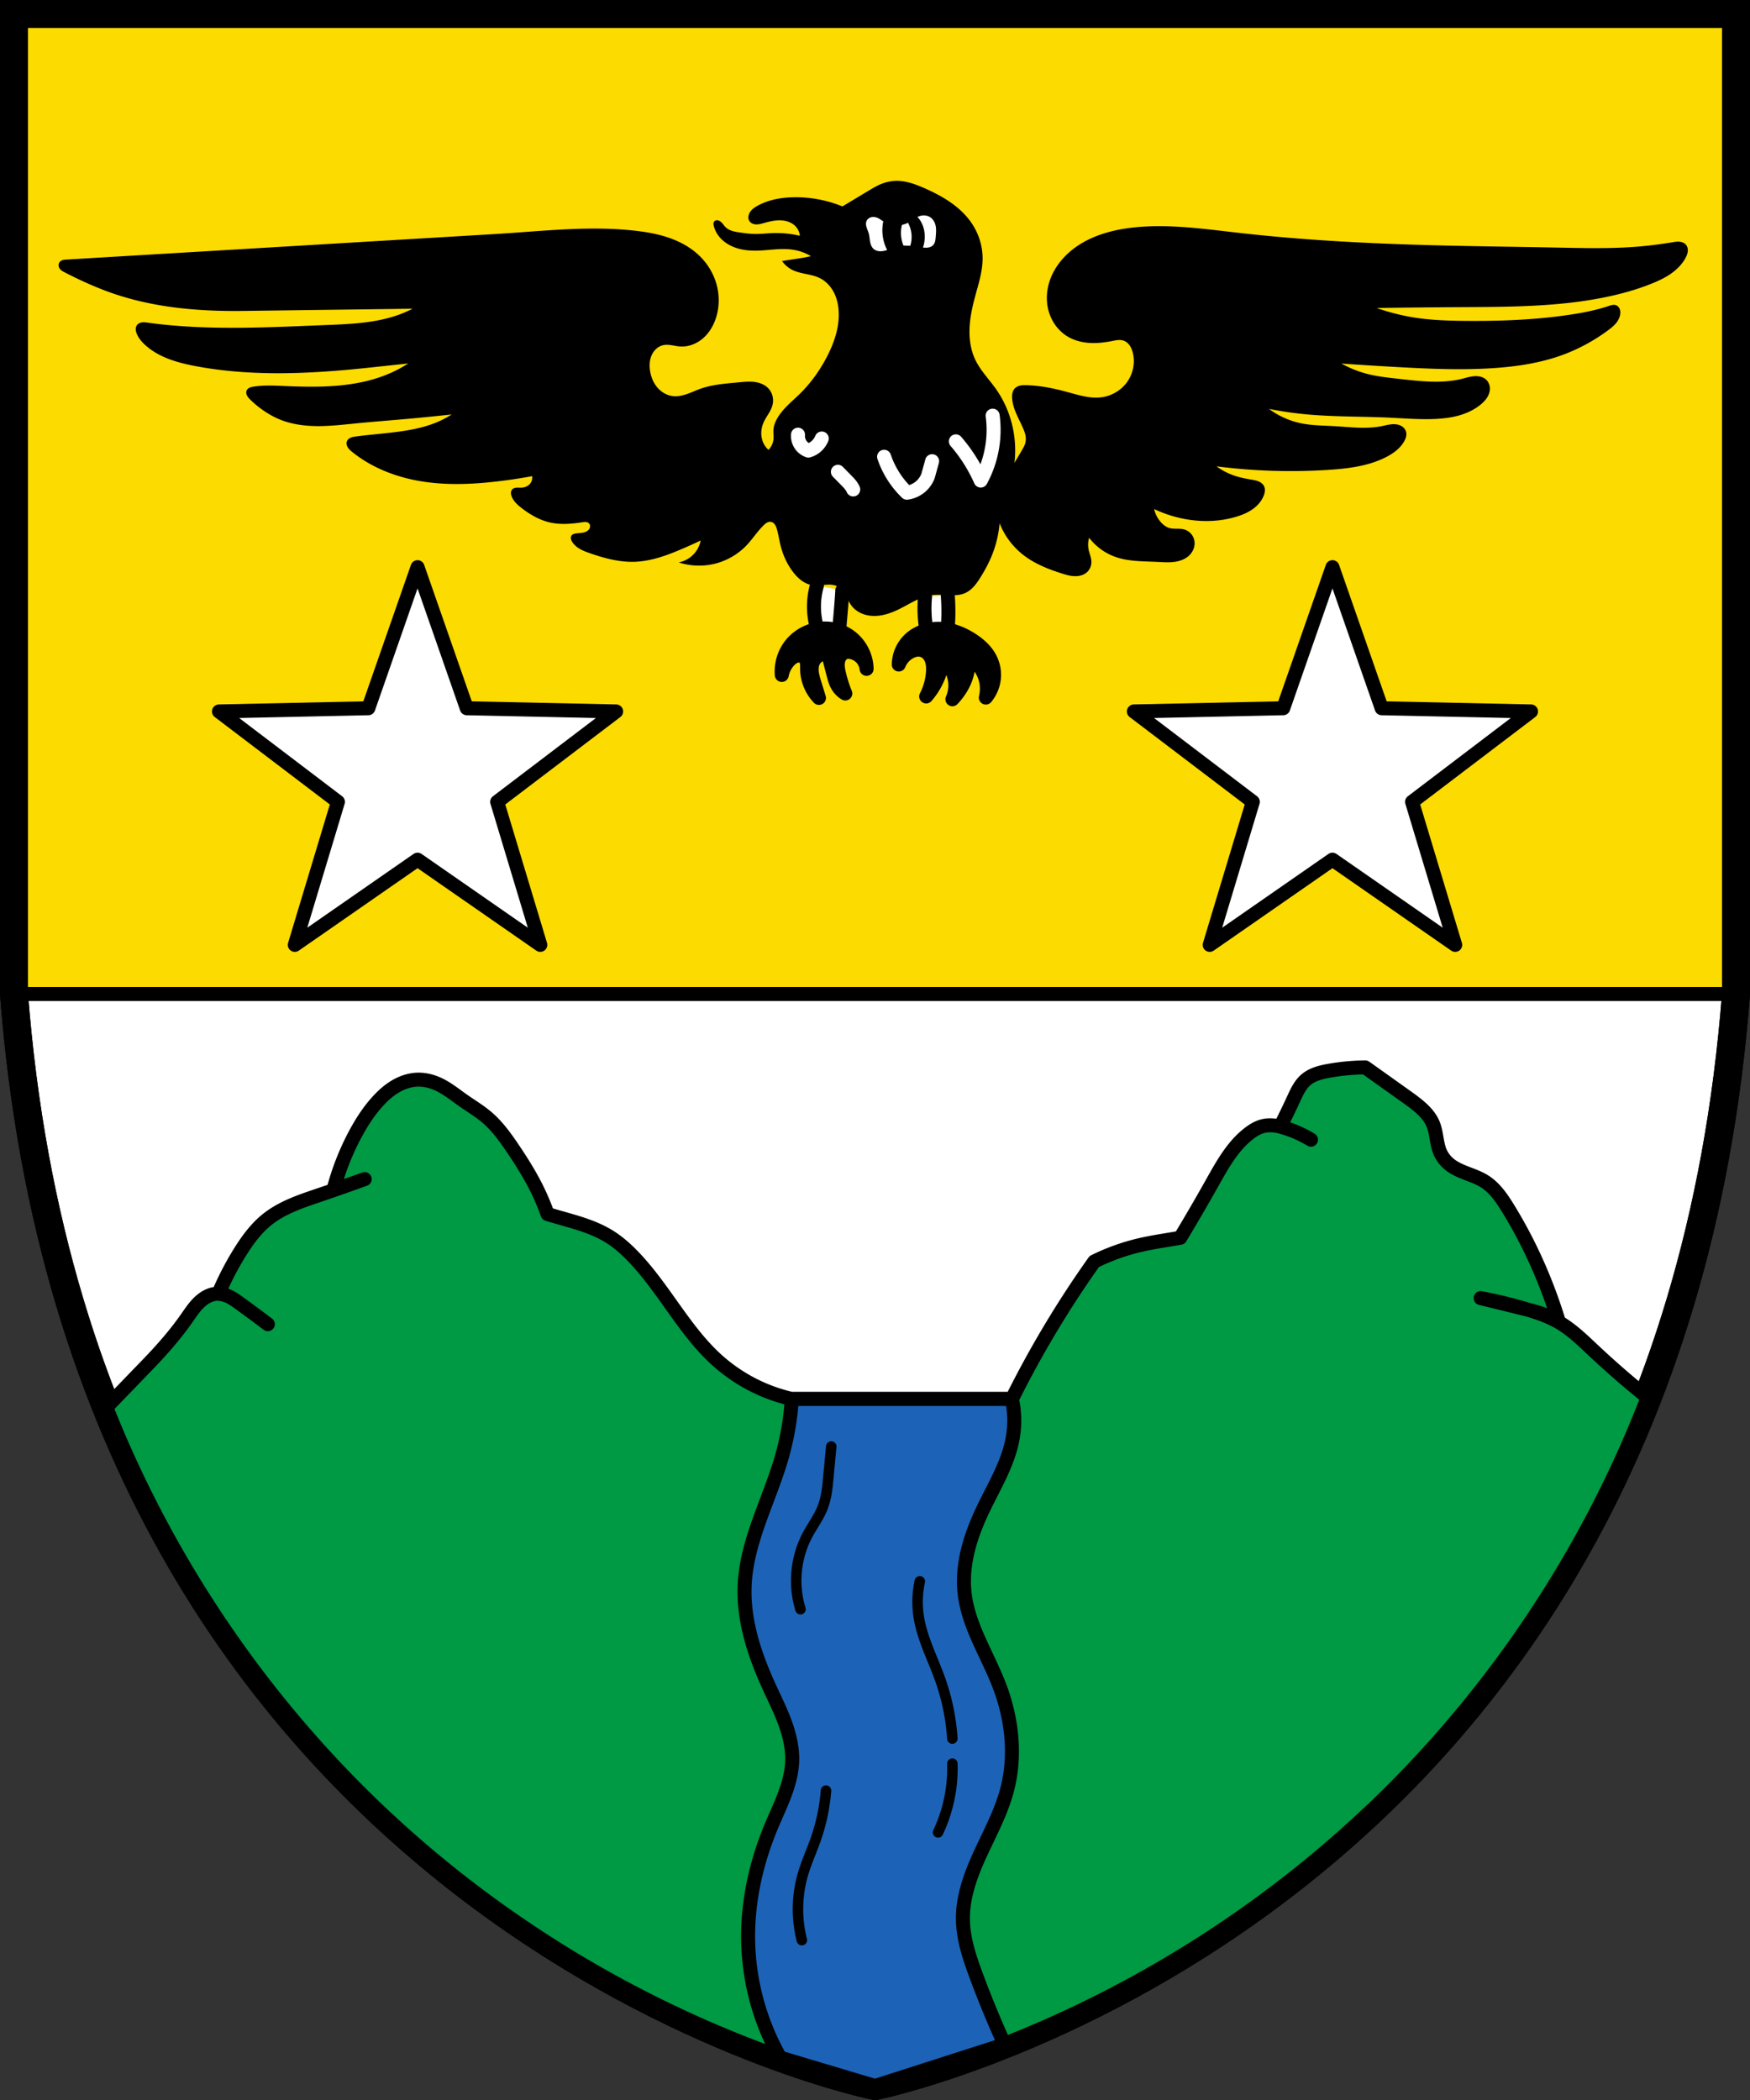
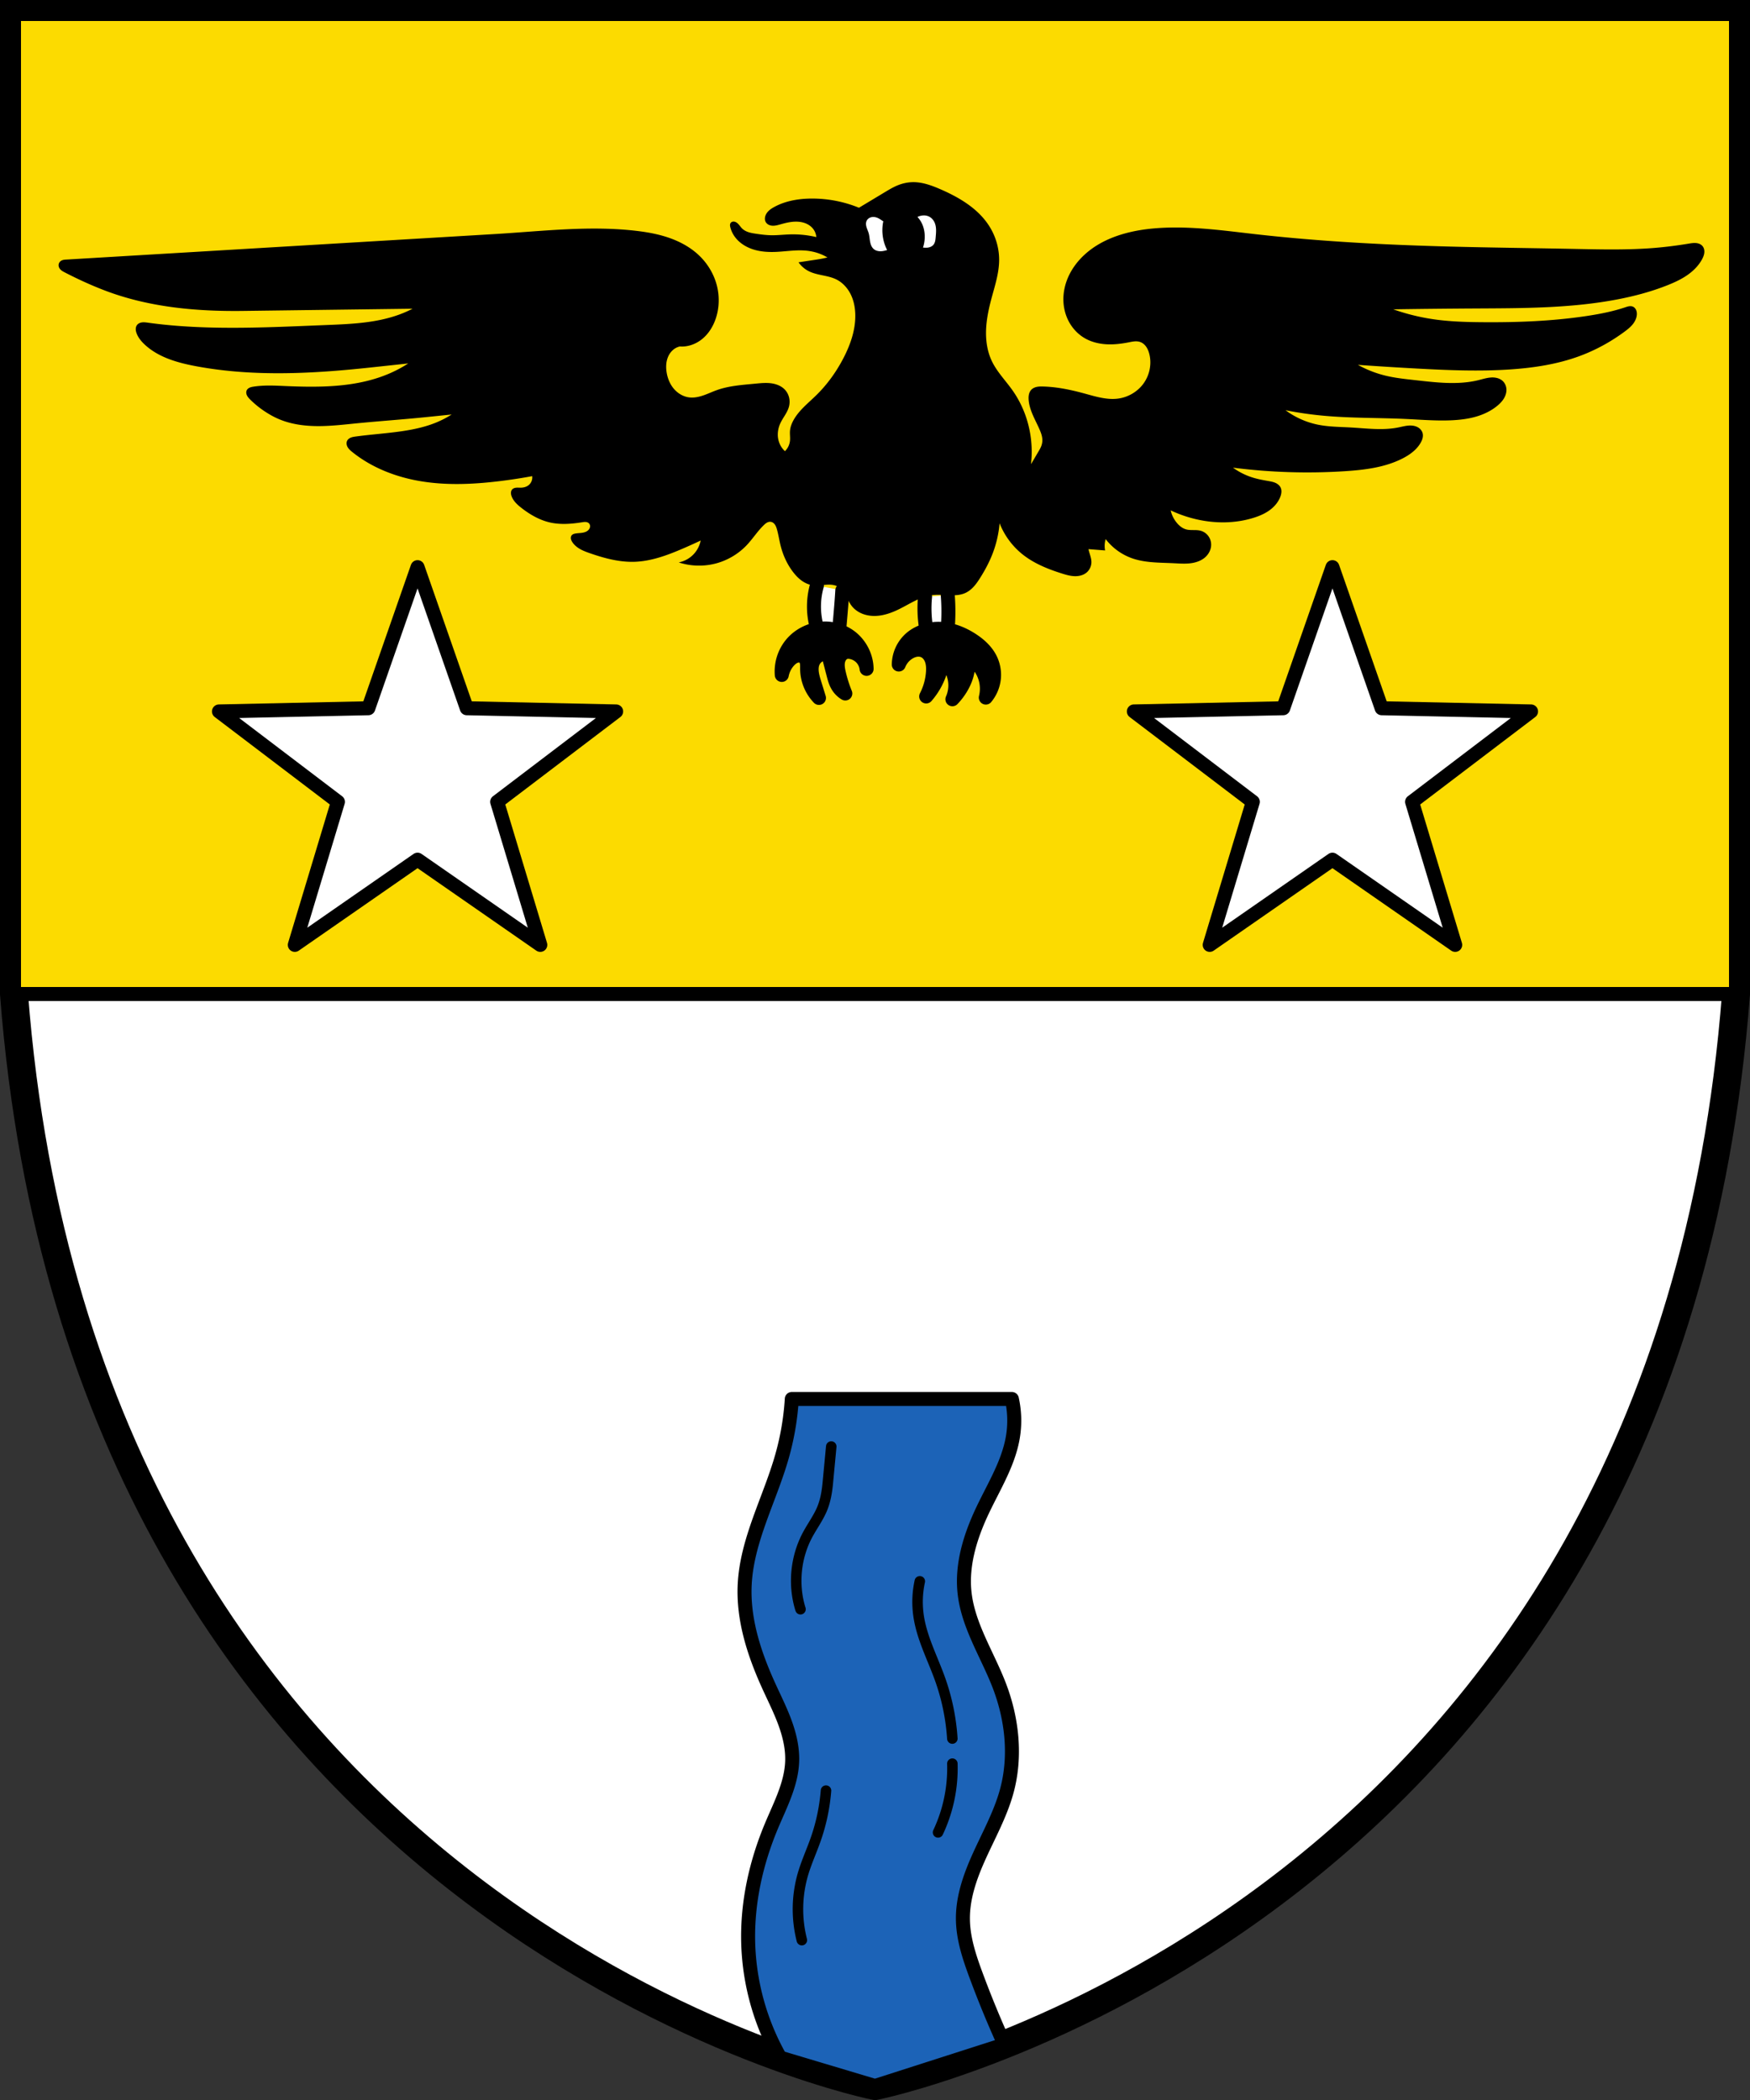
<svg xmlns="http://www.w3.org/2000/svg" width="500" height="600.1" version="1.0" xml:space="preserve">
  <rect width="100%" height="100%" fill="#333333" stroke="none" />
  <g stroke="#000">
    <path d="M4 4v280c20 260 236 310 246 312 10-2 226-52 246-312V4z" fill="#fff" stroke-width="8" />
    <path d="M4 284h492V4H4v280" fill="#fcdb00" stroke-linecap="round" stroke-linejoin="round" stroke-width="4" />
-     <path d="M4 4v280c20 260 236 310 246 312 10-2 226-52 246-312V4z" fill="none" stroke-width="8" />
-     <path d="M391.9 517.2c-39.63 37.7-88.98 65.09-141.9 78.78-55.79-14.39-107.6-44.04-148.2-84.87-30.86-31-55.33-68.35-71.42-109l11.94-12.37c3.998-4.142 7.809-8.479 11.1-13.2 1.13-1.621 2.229-3.29 3.685-4.627.728-.668 1.543-1.248 2.442-1.657s1.886-.643 2.873-.617c1.114.03 2.199.389 3.192.894.993.505 1.904 1.155 2.808 1.807a384.99 384.99 0 0 1 8.101 6 300.872 300.872 0 0 0-4.458-3.342c-1.211-.89-2.428-1.772-3.643-2.657-.9-.657-1.806-1.32-2.808-1.807-1-.486-2.086-.79-3.192-.894a83.269 83.269 0 0 1 6.229-12.01c2.134-3.404 4.554-6.695 7.691-9.206 4.31-3.45 9.687-5.219 14.92-6.992a606.925 606.925 0 0 0 12.93-4.545l-8.943 3.176a72.929 72.929 0 0 1 6.132-15.78c1.828-3.45 3.947-6.772 6.582-9.654 1.45-1.586 3.063-3.042 4.904-4.15s3.921-1.865 6.066-1.993c2.184-.13 4.379.392 6.363 1.316 2.541 1.185 4.727 2.995 7.021 4.607 2.276 1.6 4.686 3.021 6.801 4.827 2.973 2.537 5.276 5.754 7.46 8.996 2.293 3.404 4.492 6.88 6.363 10.53a67.683 67.683 0 0 1 3.51 8.118 85.228 85.228 0 0 1 .001 0c5.969 1.854 12.25 3.096 17.57 6.38 2.571 1.588 4.846 3.616 6.939 5.796 4.444 4.627 8.094 9.943 11.82 15.16 3.647 5.108 7.422 10.19 12.08 14.39a47.896 47.896 0 0 0 21.39 11.1h62.88a292.956 292.956 0 0 1 23.52-39.27 60.279 60.279 0 0 1 13.16-4.72c3.769-.874 7.612-1.384 11.42-2.076a120.168 120.168 0 0 0-.005 0 602.696 602.696 0 0 0 9.192-15.81c2.88-5.126 5.817-10.45 10.49-14.02 1.161-.888 2.438-1.663 3.852-2.033 2.36-.617 4.866-.052 7.17.75a35.754 35.754 0 0 1 6.635 3.102 34.015 34.015 0 0 0-8.787-3.743 215.066 215.066 0 0 0 3.785-7.809c.924-2.008 1.867-4.099 3.54-5.545 1.812-1.568 4.248-2.175 6.607-2.596a62.014 62.014 0 0 1 10.37-.96l10.39 7.403c1.706 1.216 3.435 2.408 5.029 3.768s3.064 2.94 3.893 4.865c.57 1.323.812 2.76 1.057 4.179.245 1.42.503 2.855 1.101 4.166a9.22 9.22 0 0 0 2.59 3.309c1.455 1.18 3.212 1.919 4.96 2.592 1.748.673 3.532 1.305 5.112 2.31 2.862 1.823 4.839 4.727 6.619 7.616 4.949 8.032 9.024 16.6 12.23 25.47a145.764 145.764 0 0 1 2.372 7.136c-2.642-1.814-5.744-2.824-8.857-3.587l-13.53-3.316a125.62 125.62 0 0 1 13.53 3.316c3.054.93 6.094 1.987 8.857 3.587 3.655 2.117 6.705 5.113 9.783 8.004a265.701 265.701 0 0 0 15.54 13.5c-17.14 44.47-44.27 85.06-78.8 117.9z" fill="#094" stroke-linecap="round" stroke-linejoin="round" stroke-width="4" />
  </g>
  <g stroke="#000" stroke-linecap="round" stroke-linejoin="round">
    <path d="m250 596-27.11-8.114a70.513 70.513 0 0 1-9.13-33.15c-.24-11.31 2.282-22.6 6.657-33.04 2.518-6.007 5.702-11.98 5.917-18.49.125-3.778-.774-7.529-2.078-11.08s-3.011-6.932-4.579-10.37c-4.174-9.158-7.416-19.04-6.903-29.09.65-12.75 7.205-24.36 10.68-36.64a77.22 77.22 0 0 0 2.773-16.32h62.88a28.54 28.54 0 0 1 .276 10.95c-1.257 7.386-5.337 13.92-8.56 20.69-3.537 7.423-6.136 15.61-5.231 23.78 1.048 9.463 6.6 17.73 9.987 26.63 3.59 9.436 4.73 19.96 2.14 29.72-1.834 6.911-5.433 13.2-8.322 19.74-2.396 5.423-4.34 11.19-4.28 17.12.055 5.566 1.867 10.95 3.805 16.17a299.782 299.782 0 0 0 8.084 19.62z" fill="#1c63b7" stroke-width="4" />
    <g fill="none" stroke-width="3">
      <path d="m237.5 413.3-.977 10.35c-.249 2.641-.69 5.292-1.754 7.722-1.065 2.43-2.635 4.599-3.91 6.926-3.55 6.485-4.344 14.42-2.147 21.48M262.8 451.8a27.607 27.607 0 0 0-.344 9.9c.933 6.343 4.03 12.13 6.175 18.17a62.37 62.37 0 0 1 3.464 16.86M272.1 503.9a42.819 42.819 0 0 1-4.087 19.642M236 511.6a55.437 55.437 0 0 1-2.958 13.98c-1.159 3.299-2.631 6.49-3.616 9.846a35.884 35.884 0 0 0-.329 18.9" />
    </g>
  </g>
  <path d="m119.3 162.044 14.06 40.31 42.68.915-33.99 25.83 12.32 40.87-35.07-24.35-35.07 24.35 12.32-40.87-33.99-25.83 42.68-.915zM380.7 162.044l-14.06 40.31-42.68.915 33.99 25.83-12.32 40.87 35.07-24.35 35.07 24.35-12.32-40.87 33.99-25.83-42.68-.915z" fill="#fff" stroke="#000" stroke-linecap="round" stroke-linejoin="round" stroke-width="4" />
  <g fill="#fff" stroke="#000" stroke-linecap="round" stroke-linejoin="round" stroke-width="4">
    <path d="M233.4 167.3a22.036 22.036 0 0 0 .14 12.489l6.209.403.458-5.363c.174-2.04.337-4.084.453-6.129M264.3 170.5a34.52 34.52 0 0 0 .408 9.563l6.035-.168a59.175 59.175 0 0 0 .046-9.818" />
  </g>
-   <path d="M311 156.9c.242 1.257.84 2.456.83 3.736a3.937 3.937 0 0 1-1.328 2.905c-.931.808-2.215 1.117-3.447 1.082-1.232-.034-2.433-.38-3.609-.75-4.055-1.274-8.082-2.892-11.39-5.562a21.408 21.408 0 0 1-6.457-8.812 31.63 31.63 0 0 1-2 8.68c-.933 2.42-2.162 4.719-3.546 6.912-.549.87-1.125 1.728-1.817 2.49-.691.761-1.505 1.427-2.443 1.85-.905.409-1.902.58-2.893.636-2.172.122-4.359-.297-6.518-.033-3.359.409-6.274 2.4-9.299 3.915-2.219 1.11-4.614 1.995-7.095 2.035-1.24.02-2.49-.176-3.64-.641s-2.199-1.204-2.969-2.177c-.72-.91-1.18-1.993-1.737-3.011-.557-1.018-1.257-2.015-2.276-2.57-1.054-.571-2.315-.597-3.51-.499-1.195.098-2.397.306-3.586.151-1.167-.152-2.272-.653-3.226-1.341-.954-.688-1.765-1.559-2.479-2.494-1.705-2.232-2.88-4.849-3.554-7.576-.376-1.52-.6-3.077-1.029-4.583-.135-.475-.295-.952-.578-1.356-.142-.202-.314-.384-.517-.525s-.437-.239-.682-.27c-.372-.049-.752.059-1.081.24-.329.182-.612.434-.883.695-1.802 1.733-3.147 3.887-4.864 5.705-2.423 2.568-5.587 4.429-9.008 5.3s-7.09.752-10.45-.343a7.984 7.984 0 0 0 4.387-2.476 7.962 7.962 0 0 0 1.888-3.777c-1.683.795-3.38 1.562-5.09 2.299-4.405 1.897-9 3.619-13.79 3.777-4.37.144-8.679-1.022-12.81-2.463-.954-.333-1.908-.684-2.785-1.185-.877-.502-1.68-1.164-2.223-2.017-.18-.285-.333-.596-.384-.93-.025-.166-.024-.338.01-.503s.105-.323.21-.456c.126-.158.298-.276.484-.357a2.58 2.58 0 0 1 .583-.165c.57-.102 1.152-.114 1.727-.184.575-.07 1.157-.205 1.64-.525.355-.236.652-.58.77-.99.06-.204.075-.423.033-.632a1.146 1.146 0 0 0-.285-.564c-.24-.254-.594-.375-.942-.402-.348-.027-.697.031-1.042.086-3.048.485-6.192.735-9.2.045-2.964-.68-5.661-2.245-8.065-4.108-1.176-.91-2.336-1.957-2.856-3.35-.122-.326-.207-.671-.196-1.02.012-.348.125-.7.36-.957.14-.154.32-.269.512-.347.192-.08.398-.123.605-.144.413-.044.83-.001 1.246-.003.729-.003 1.476-.152 2.087-.55.445-.29.806-.707 1.028-1.19s.304-1.03.234-1.557a152.186 152.186 0 0 1-9.337 1.428c-7.936.964-16.04 1.294-23.88-.228-6.575-1.275-12.96-3.89-18.18-8.088-.499-.401-.996-.828-1.319-1.38a2.317 2.317 0 0 1-.311-.902c-.036-.318.01-.649.152-.935.21-.425.616-.727 1.054-.906.438-.179.912-.248 1.381-.312 4.428-.606 8.898-.881 13.32-1.536 3.294-.488 6.576-1.192 9.658-2.453a28.139 28.139 0 0 0 4.446-2.3l-7.512.766c-6.304.644-12.63 1.08-18.93 1.686-3.823.368-7.644.85-11.48.862-3.841.012-7.734-.462-11.28-1.934-1.487-.618-2.9-1.405-4.238-2.3a26.903 26.903 0 0 1-4.119-3.36c-.357-.358-.709-.735-.924-1.192a1.986 1.986 0 0 1-.195-.728c-.014-.253.03-.51.143-.736.172-.342.493-.592.842-.747.35-.155.731-.224 1.11-.283 3.04-.47 6.14-.296 9.213-.162 10.13.44 20.64.372 29.92-3.735a36.501 36.501 0 0 0 5.045-2.727L105.864 105c-16.4 1.764-33.05 2.677-49.28-.26-5.463-.988-11.11-2.477-15.19-6.247-.984-.91-1.873-1.966-2.35-3.218-.15-.391-.258-.803-.261-1.221-.003-.419.106-.846.356-1.18.17-.228.402-.407.657-.532.255-.125.534-.198.816-.233.564-.068 1.134.014 1.697.092 5.569.776 11.19 1.173 16.81 1.345 11.3.346 22.61-.22 33.9-.672 7.173-.287 14.49-.557 21.22-3.062 1.244-.463 2.46-1 3.64-1.608l-48.44.631c-13.43.175-27.03-1.065-39.57-5.87-3.89-1.49-7.68-3.232-11.38-5.144-.432-.223-.87-.456-1.21-.805a1.994 1.994 0 0 1-.408-.6 1.6 1.6 0 0 1-.13-.71c.012-.243.086-.483.213-.69a1.57 1.57 0 0 1 .513-.51c.206-.128.44-.21.677-.26.239-.048.482-.064.725-.078l122.5-7.295c13.67-.815 27.43-2.534 41.02-.843 3.162.393 6.312 1.007 9.302 2.109 2.99 1.1 5.824 2.705 8.119 4.916 2.318 2.233 4.053 5.078 4.914 8.18.86 3.102.835 6.453-.137 9.522-.719 2.268-1.97 4.4-3.778 5.947s-4.197 2.468-6.57 2.288c-.792-.06-1.57-.238-2.354-.36-.785-.121-1.592-.185-2.37-.018a4.452 4.452 0 0 0-2.006 1.039 5.405 5.405 0 0 0-1.322 1.843c-.618 1.393-.686 2.98-.45 4.485.268 1.702.928 3.362 2.035 4.682 1.107 1.32 2.68 2.278 4.388 2.497 1.371.176 2.764-.119 4.072-.566 1.308-.448 2.56-1.047 3.862-1.512 3.476-1.24 7.214-1.481 10.89-1.834 1.507-.145 3.027-.31 4.53-.127s3.01.75 4.038 1.86a5.002 5.002 0 0 1 1.196 2.3c.19.854.159 1.754-.074 2.597-.47 1.705-1.71 3.084-2.448 4.692a7.735 7.735 0 0 0-.72 3.23 6.583 6.583 0 0 0 .822 3.197 6.11 6.11 0 0 0 1.224 1.53 4.932 4.932 0 0 0 1.428-2.958c.099-.914-.062-1.837 0-2.754.076-1.114.48-2.185 1.02-3.162 1.57-2.833 4.218-4.87 6.528-7.14 3.192-3.136 5.82-6.828 7.854-10.81 1.925-3.77 3.341-7.907 3.264-12.14-.036-2.008-.418-4.03-1.306-5.831-.887-1.801-2.303-3.372-4.1-4.267-1.228-.611-2.587-.894-3.929-1.172s-2.7-.562-3.927-1.174a7.98 7.98 0 0 1-2.958-2.55l5.038-.763c1.082-.164 2.162-.35 3.221-.625a14.08 14.08 0 0 0-3.702-1.539 15.886 15.886 0 0 0-3.125-.461c-2.646-.136-5.286.305-7.933.413-2.044.084-4.115-.035-6.08-.601-1.967-.566-3.83-1.603-5.17-3.15-.815-.94-1.428-2.061-1.73-3.268a2.48 2.48 0 0 1-.094-.647c.004-.22.06-.442.19-.618a.95.95 0 0 1 .547-.349c.215-.05.442-.034.655.027.458.133.833.466 1.146.827.312.361.58.762.921 1.096.51.5 1.165.835 1.845 1.055.68.22 1.39.33 2.097.436 1.451.215 2.909.408 4.375.432 1.781.03 3.556-.187 5.337-.24a29 29 0 0 1 7.549.77 4.459 4.459 0 0 0-.956-2.405c-.625-.78-1.508-1.334-2.457-1.649-1.091-.362-2.265-.423-3.41-.309-1.143.114-2.263.397-3.37.709-.754.212-1.522.44-2.305.405a2.77 2.77 0 0 1-1.133-.282 1.96 1.96 0 0 1-.84-.797c-.212-.391-.261-.858-.193-1.298.106-.68.481-1.299.965-1.789.485-.49 1.074-.862 1.68-1.192 3.235-1.763 6.988-2.386 10.67-2.404a35.414 35.414 0 0 1 13.53 2.623l7.691-4.623c1.14-.685 2.295-1.36 3.534-1.845s2.555-.778 3.885-.832c2.66-.107 5.253.776 7.701 1.818 5.613 2.391 11.19 5.614 14.44 10.77 1.805 2.858 2.806 6.227 2.8 9.607-.006 3.645-1.148 7.176-2.1 10.69-.81 2.993-1.49 6.04-1.626 9.138-.135 3.097.297 6.263 1.626 9.064 1.49 3.135 4.004 5.646 5.993 8.49 2.286 3.268 3.884 7.007 4.72 10.91.71 3.308.876 6.731.489 10.09l2.204-3.746c.263-.446.521-.898.709-1.38a4.84 4.84 0 0 0 .328-1.514c.05-1.035-.276-2.05-.678-3.006-.61-1.449-1.357-2.836-1.986-4.277s-1.143-2.954-1.25-4.523c-.033-.505-.024-1.018.09-1.512.113-.493.335-.97.687-1.335.409-.422.97-.673 1.544-.796s1.168-.124 1.756-.11c4.033.1 8.013.943 11.9 2.007 3.183.87 6.453 1.9 9.718 1.427 2.747-.398 5.321-1.903 6.997-4.116 1.86-2.455 2.562-5.776 1.75-8.746-.192-.7-.466-1.383-.888-1.973-.422-.59-1.001-1.081-1.685-1.32-.525-.184-1.093-.214-1.647-.169-.554.045-1.099.164-1.645.272-2.089.412-4.221.67-6.346.55-2.126-.122-4.251-.633-6.104-1.682-1.813-1.028-3.33-2.559-4.387-4.356-1.057-1.797-1.657-3.853-1.787-5.933-.158-2.526.373-5.078 1.418-7.383 1.046-2.305 2.599-4.366 4.446-6.096 5.2-4.868 12.46-6.94 19.55-7.614 9.804-.93 19.66.5 29.44 1.61 18.55 2.103 37.22 3.061 55.89 3.547 11.63.303 23.26.424 34.89.656 7.726.154 15.47.356 23.17-.273 3.287-.269 6.56-.688 9.813-1.227.692-.114 1.392-.235 2.09-.175.35.03.696.106 1.018.246.322.14.617.344.845.61.22.259.372.571.456.9s.102.671.068 1.008c-.068.674-.337 1.313-.66 1.91-.997 1.833-2.526 3.341-4.245 4.525-1.719 1.184-3.63 2.061-5.569 2.834-4.656 1.857-9.524 3.15-14.45 4.09-13.24 2.523-26.8 2.497-40.28 2.572-7.892.044-15.78.126-23.67.245a60.7 60.7 0 0 0 11.62 2.857c4.554.653 9.166.785 13.77.823 10.01.081 20.04-.285 29.94-1.783 3.702-.56 7.391-1.282 10.94-2.467.349-.116.698-.238 1.06-.296.363-.06.744-.053 1.086.081.422.166.756.518.949.928.193.41.254.873.232 1.325-.053 1.046-.54 2.035-1.202 2.847-.663.812-1.495 1.466-2.338 2.088-3.94 2.908-8.278 5.281-12.87 6.973-6.321 2.327-13.06 3.346-19.78 3.8-8.914.599-17.86.225-26.78-.262-5.577-.305-11.15-.653-16.72-1.045a31.386 31.386 0 0 0 7.816 3.067c2.79.681 5.657.976 8.51 1.295 6.04.674 12.23 1.454 18.13 0 1.179-.29 2.346-.67 3.556-.748a5.493 5.493 0 0 1 1.804.16c.584.16 1.14.446 1.579.865.58.555.934 1.33 1.018 2.128.1.956-.177 1.926-.66 2.757-.483.83-1.164 1.531-1.902 2.146-1.789 1.49-3.941 2.505-6.179 3.144-2.238.64-4.567.912-6.893 1.02-4.347.2-8.697-.166-13.04-.37-7.831-.37-15.69-.213-23.5-.926-3.663-.334-7.308-.86-10.92-1.573a23.4 23.4 0 0 0 9.227 4.12c3.101.632 6.29.628 9.45.807 4.502.255 9.063.881 13.49 0 1.293-.258 2.589-.646 3.904-.548.658.05 1.314.225 1.872.576s1.012.887 1.2 1.52c.138.465.13.968.023 1.442-.107.475-.307.924-.546 1.347-1.15 2.041-3.144 3.475-5.232 4.535-5.052 2.563-10.83 3.255-16.48 3.62-10.64.683-21.34.343-31.92-1.014a19.191 19.191 0 0 0 5.567 2.808c1.454.456 2.956.736 4.457.997.69.12 1.39.238 2.034.514s1.24.73 1.543 1.362c.19.399.256.85.231 1.291a4.51 4.51 0 0 1-.29 1.29c-.587 1.601-1.758 2.948-3.146 3.942s-2.987 1.656-4.619 2.157c-5.139 1.58-10.69 1.617-15.94.458a36.199 36.199 0 0 1-7.645-2.614 8.487 8.487 0 0 0 1.895 3.724c.67.763 1.506 1.418 2.483 1.698.675.193 1.388.2 2.09.203.703.003 1.414.006 2.092.19a4.08 4.08 0 0 1 2.175 1.484c.536.715.83 1.608.83 2.502.002 1.365-.677 2.687-1.699 3.594-1.175 1.043-2.744 1.552-4.306 1.73-1.56.178-3.139.052-4.708-.025-3.996-.195-8.095-.087-11.87-1.41a16.413 16.413 0 0 1-7.554-5.48 6.808 6.808 0 0 0-.166 3.238z" />
+   <path d="M311 156.9c.242 1.257.84 2.456.83 3.736a3.937 3.937 0 0 1-1.328 2.905c-.931.808-2.215 1.117-3.447 1.082-1.232-.034-2.433-.38-3.609-.75-4.055-1.274-8.082-2.892-11.39-5.562a21.408 21.408 0 0 1-6.457-8.812 31.63 31.63 0 0 1-2 8.68c-.933 2.42-2.162 4.719-3.546 6.912-.549.87-1.125 1.728-1.817 2.49-.691.761-1.505 1.427-2.443 1.85-.905.409-1.902.58-2.893.636-2.172.122-4.359-.297-6.518-.033-3.359.409-6.274 2.4-9.299 3.915-2.219 1.11-4.614 1.995-7.095 2.035-1.24.02-2.49-.176-3.64-.641s-2.199-1.204-2.969-2.177c-.72-.91-1.18-1.993-1.737-3.011-.557-1.018-1.257-2.015-2.276-2.57-1.054-.571-2.315-.597-3.51-.499-1.195.098-2.397.306-3.586.151-1.167-.152-2.272-.653-3.226-1.341-.954-.688-1.765-1.559-2.479-2.494-1.705-2.232-2.88-4.849-3.554-7.576-.376-1.52-.6-3.077-1.029-4.583-.135-.475-.295-.952-.578-1.356-.142-.202-.314-.384-.517-.525s-.437-.239-.682-.27c-.372-.049-.752.059-1.081.24-.329.182-.612.434-.883.695-1.802 1.733-3.147 3.887-4.864 5.705-2.423 2.568-5.587 4.429-9.008 5.3s-7.09.752-10.45-.343a7.984 7.984 0 0 0 4.387-2.476 7.962 7.962 0 0 0 1.888-3.777c-1.683.795-3.38 1.562-5.09 2.299-4.405 1.897-9 3.619-13.79 3.777-4.37.144-8.679-1.022-12.81-2.463-.954-.333-1.908-.684-2.785-1.185-.877-.502-1.68-1.164-2.223-2.017-.18-.285-.333-.596-.384-.93-.025-.166-.024-.338.01-.503s.105-.323.21-.456c.126-.158.298-.276.484-.357a2.58 2.58 0 0 1 .583-.165c.57-.102 1.152-.114 1.727-.184.575-.07 1.157-.205 1.64-.525.355-.236.652-.58.77-.99.06-.204.075-.423.033-.632a1.146 1.146 0 0 0-.285-.564c-.24-.254-.594-.375-.942-.402-.348-.027-.697.031-1.042.086-3.048.485-6.192.735-9.2.045-2.964-.68-5.661-2.245-8.065-4.108-1.176-.91-2.336-1.957-2.856-3.35-.122-.326-.207-.671-.196-1.02.012-.348.125-.7.36-.957.14-.154.32-.269.512-.347.192-.08.398-.123.605-.144.413-.044.83-.001 1.246-.003.729-.003 1.476-.152 2.087-.55.445-.29.806-.707 1.028-1.19s.304-1.03.234-1.557a152.186 152.186 0 0 1-9.337 1.428c-7.936.964-16.04 1.294-23.88-.228-6.575-1.275-12.96-3.89-18.18-8.088-.499-.401-.996-.828-1.319-1.38a2.317 2.317 0 0 1-.311-.902c-.036-.318.01-.649.152-.935.21-.425.616-.727 1.054-.906.438-.179.912-.248 1.381-.312 4.428-.606 8.898-.881 13.32-1.536 3.294-.488 6.576-1.192 9.658-2.453a28.139 28.139 0 0 0 4.446-2.3l-7.512.766c-6.304.644-12.63 1.08-18.93 1.686-3.823.368-7.644.85-11.48.862-3.841.012-7.734-.462-11.28-1.934-1.487-.618-2.9-1.405-4.238-2.3a26.903 26.903 0 0 1-4.119-3.36c-.357-.358-.709-.735-.924-1.192a1.986 1.986 0 0 1-.195-.728c-.014-.253.03-.51.143-.736.172-.342.493-.592.842-.747.35-.155.731-.224 1.11-.283 3.04-.47 6.14-.296 9.213-.162 10.13.44 20.64.372 29.92-3.735a36.501 36.501 0 0 0 5.045-2.727L105.864 105c-16.4 1.764-33.05 2.677-49.28-.26-5.463-.988-11.11-2.477-15.19-6.247-.984-.91-1.873-1.966-2.35-3.218-.15-.391-.258-.803-.261-1.221-.003-.419.106-.846.356-1.18.17-.228.402-.407.657-.532.255-.125.534-.198.816-.233.564-.068 1.134.014 1.697.092 5.569.776 11.19 1.173 16.81 1.345 11.3.346 22.61-.22 33.9-.672 7.173-.287 14.49-.557 21.22-3.062 1.244-.463 2.46-1 3.64-1.608l-48.44.631c-13.43.175-27.03-1.065-39.57-5.87-3.89-1.49-7.68-3.232-11.38-5.144-.432-.223-.87-.456-1.21-.805a1.994 1.994 0 0 1-.408-.6 1.6 1.6 0 0 1-.13-.71c.012-.243.086-.483.213-.69a1.57 1.57 0 0 1 .513-.51c.206-.128.44-.21.677-.26.239-.048.482-.064.725-.078l122.5-7.295c13.67-.815 27.43-2.534 41.02-.843 3.162.393 6.312 1.007 9.302 2.109 2.99 1.1 5.824 2.705 8.119 4.916 2.318 2.233 4.053 5.078 4.914 8.18.86 3.102.835 6.453-.137 9.522-.719 2.268-1.97 4.4-3.778 5.947s-4.197 2.468-6.57 2.288a4.452 4.452 0 0 0-2.006 1.039 5.405 5.405 0 0 0-1.322 1.843c-.618 1.393-.686 2.98-.45 4.485.268 1.702.928 3.362 2.035 4.682 1.107 1.32 2.68 2.278 4.388 2.497 1.371.176 2.764-.119 4.072-.566 1.308-.448 2.56-1.047 3.862-1.512 3.476-1.24 7.214-1.481 10.89-1.834 1.507-.145 3.027-.31 4.53-.127s3.01.75 4.038 1.86a5.002 5.002 0 0 1 1.196 2.3c.19.854.159 1.754-.074 2.597-.47 1.705-1.71 3.084-2.448 4.692a7.735 7.735 0 0 0-.72 3.23 6.583 6.583 0 0 0 .822 3.197 6.11 6.11 0 0 0 1.224 1.53 4.932 4.932 0 0 0 1.428-2.958c.099-.914-.062-1.837 0-2.754.076-1.114.48-2.185 1.02-3.162 1.57-2.833 4.218-4.87 6.528-7.14 3.192-3.136 5.82-6.828 7.854-10.81 1.925-3.77 3.341-7.907 3.264-12.14-.036-2.008-.418-4.03-1.306-5.831-.887-1.801-2.303-3.372-4.1-4.267-1.228-.611-2.587-.894-3.929-1.172s-2.7-.562-3.927-1.174a7.98 7.98 0 0 1-2.958-2.55l5.038-.763c1.082-.164 2.162-.35 3.221-.625a14.08 14.08 0 0 0-3.702-1.539 15.886 15.886 0 0 0-3.125-.461c-2.646-.136-5.286.305-7.933.413-2.044.084-4.115-.035-6.08-.601-1.967-.566-3.83-1.603-5.17-3.15-.815-.94-1.428-2.061-1.73-3.268a2.48 2.48 0 0 1-.094-.647c.004-.22.06-.442.19-.618a.95.95 0 0 1 .547-.349c.215-.05.442-.034.655.027.458.133.833.466 1.146.827.312.361.58.762.921 1.096.51.5 1.165.835 1.845 1.055.68.22 1.39.33 2.097.436 1.451.215 2.909.408 4.375.432 1.781.03 3.556-.187 5.337-.24a29 29 0 0 1 7.549.77 4.459 4.459 0 0 0-.956-2.405c-.625-.78-1.508-1.334-2.457-1.649-1.091-.362-2.265-.423-3.41-.309-1.143.114-2.263.397-3.37.709-.754.212-1.522.44-2.305.405a2.77 2.77 0 0 1-1.133-.282 1.96 1.96 0 0 1-.84-.797c-.212-.391-.261-.858-.193-1.298.106-.68.481-1.299.965-1.789.485-.49 1.074-.862 1.68-1.192 3.235-1.763 6.988-2.386 10.67-2.404a35.414 35.414 0 0 1 13.53 2.623l7.691-4.623c1.14-.685 2.295-1.36 3.534-1.845s2.555-.778 3.885-.832c2.66-.107 5.253.776 7.701 1.818 5.613 2.391 11.19 5.614 14.44 10.77 1.805 2.858 2.806 6.227 2.8 9.607-.006 3.645-1.148 7.176-2.1 10.69-.81 2.993-1.49 6.04-1.626 9.138-.135 3.097.297 6.263 1.626 9.064 1.49 3.135 4.004 5.646 5.993 8.49 2.286 3.268 3.884 7.007 4.72 10.91.71 3.308.876 6.731.489 10.09l2.204-3.746c.263-.446.521-.898.709-1.38a4.84 4.84 0 0 0 .328-1.514c.05-1.035-.276-2.05-.678-3.006-.61-1.449-1.357-2.836-1.986-4.277s-1.143-2.954-1.25-4.523c-.033-.505-.024-1.018.09-1.512.113-.493.335-.97.687-1.335.409-.422.97-.673 1.544-.796s1.168-.124 1.756-.11c4.033.1 8.013.943 11.9 2.007 3.183.87 6.453 1.9 9.718 1.427 2.747-.398 5.321-1.903 6.997-4.116 1.86-2.455 2.562-5.776 1.75-8.746-.192-.7-.466-1.383-.888-1.973-.422-.59-1.001-1.081-1.685-1.32-.525-.184-1.093-.214-1.647-.169-.554.045-1.099.164-1.645.272-2.089.412-4.221.67-6.346.55-2.126-.122-4.251-.633-6.104-1.682-1.813-1.028-3.33-2.559-4.387-4.356-1.057-1.797-1.657-3.853-1.787-5.933-.158-2.526.373-5.078 1.418-7.383 1.046-2.305 2.599-4.366 4.446-6.096 5.2-4.868 12.46-6.94 19.55-7.614 9.804-.93 19.66.5 29.44 1.61 18.55 2.103 37.22 3.061 55.89 3.547 11.63.303 23.26.424 34.89.656 7.726.154 15.47.356 23.17-.273 3.287-.269 6.56-.688 9.813-1.227.692-.114 1.392-.235 2.09-.175.35.03.696.106 1.018.246.322.14.617.344.845.61.22.259.372.571.456.9s.102.671.068 1.008c-.068.674-.337 1.313-.66 1.91-.997 1.833-2.526 3.341-4.245 4.525-1.719 1.184-3.63 2.061-5.569 2.834-4.656 1.857-9.524 3.15-14.45 4.09-13.24 2.523-26.8 2.497-40.28 2.572-7.892.044-15.78.126-23.67.245a60.7 60.7 0 0 0 11.62 2.857c4.554.653 9.166.785 13.77.823 10.01.081 20.04-.285 29.94-1.783 3.702-.56 7.391-1.282 10.94-2.467.349-.116.698-.238 1.06-.296.363-.06.744-.053 1.086.081.422.166.756.518.949.928.193.41.254.873.232 1.325-.053 1.046-.54 2.035-1.202 2.847-.663.812-1.495 1.466-2.338 2.088-3.94 2.908-8.278 5.281-12.87 6.973-6.321 2.327-13.06 3.346-19.78 3.8-8.914.599-17.86.225-26.78-.262-5.577-.305-11.15-.653-16.72-1.045a31.386 31.386 0 0 0 7.816 3.067c2.79.681 5.657.976 8.51 1.295 6.04.674 12.23 1.454 18.13 0 1.179-.29 2.346-.67 3.556-.748a5.493 5.493 0 0 1 1.804.16c.584.16 1.14.446 1.579.865.58.555.934 1.33 1.018 2.128.1.956-.177 1.926-.66 2.757-.483.83-1.164 1.531-1.902 2.146-1.789 1.49-3.941 2.505-6.179 3.144-2.238.64-4.567.912-6.893 1.02-4.347.2-8.697-.166-13.04-.37-7.831-.37-15.69-.213-23.5-.926-3.663-.334-7.308-.86-10.92-1.573a23.4 23.4 0 0 0 9.227 4.12c3.101.632 6.29.628 9.45.807 4.502.255 9.063.881 13.49 0 1.293-.258 2.589-.646 3.904-.548.658.05 1.314.225 1.872.576s1.012.887 1.2 1.52c.138.465.13.968.023 1.442-.107.475-.307.924-.546 1.347-1.15 2.041-3.144 3.475-5.232 4.535-5.052 2.563-10.83 3.255-16.48 3.62-10.64.683-21.34.343-31.92-1.014a19.191 19.191 0 0 0 5.567 2.808c1.454.456 2.956.736 4.457.997.69.12 1.39.238 2.034.514s1.24.73 1.543 1.362c.19.399.256.85.231 1.291a4.51 4.51 0 0 1-.29 1.29c-.587 1.601-1.758 2.948-3.146 3.942s-2.987 1.656-4.619 2.157c-5.139 1.58-10.69 1.617-15.94.458a36.199 36.199 0 0 1-7.645-2.614 8.487 8.487 0 0 0 1.895 3.724c.67.763 1.506 1.418 2.483 1.698.675.193 1.388.2 2.09.203.703.003 1.414.006 2.092.19a4.08 4.08 0 0 1 2.175 1.484c.536.715.83 1.608.83 2.502.002 1.365-.677 2.687-1.699 3.594-1.175 1.043-2.744 1.552-4.306 1.73-1.56.178-3.139.052-4.708-.025-3.996-.195-8.095-.087-11.87-1.41a16.413 16.413 0 0 1-7.554-5.48 6.808 6.808 0 0 0-.166 3.238z" />
  <path d="M276.5 191.4c-.27 1.824-.973 3.568-1.918 5.151a17.988 17.988 0 0 1-2.466 3.233 9.804 9.804 0 0 0 .712-5.535c-.22-1.342-.72-2.626-1.343-3.836a19.697 19.697 0 0 0-2-3.123 19.97 19.97 0 0 1-2.192 7.781 19.936 19.936 0 0 1-2.669 3.915 17.713 17.713 0 0 0 1.938-6.944c.08-1.189.034-2.408-.368-3.53-.201-.56-.491-1.092-.877-1.546a3.857 3.857 0 0 0-1.42-1.06c-.66-.28-1.4-.347-2.108-.245s-1.39.369-2.008.73a7.079 7.079 0 0 0-2.987 3.472 10.145 10.145 0 0 1 2.987-7.024c2.29-2.257 5.613-3.3 8.826-3.17 3.213.129 6.314 1.349 9.017 3.089 2.177 1.4 4.177 3.202 5.329 5.52.87 1.755 1.22 3.763.992 5.708a10.248 10.248 0 0 1-2.284 5.324 10.62 10.62 0 0 0-.503-6.594 9.144 9.144 0 0 0-1.644-2.63 8.087 8.087 0 0 0-3.014-2.082 11.648 11.648 0 0 1 0 3.397zM242.6 181.7c-2.16-1.499-4.828-2.233-7.455-2.118-3.428.15-6.776 1.774-8.98 4.405a12.32 12.32 0 0 0-2.796 8.851 8.299 8.299 0 0 1 2.002-4.013c.586-.644 1.301-1.209 2.143-1.432a2.737 2.737 0 0 1 1.294-.038c.425.096.826.312 1.12.634.379.414.56.975.63 1.532.07.556.04 1.12.047 1.682a12.159 12.159 0 0 0 3.383 8.203l-1.193-3.865c-.332-1.075-.674-2.153-.825-3.267-.151-1.114-.094-2.292.406-3.3a4.036 4.036 0 0 1 1.76-1.78 4.037 4.037 0 0 1 2.473-.388l1.59 6.122c.267 1.026.565 2.058 1.102 2.972s1.3 1.7 2.213 2.238a38.358 38.358 0 0 1-1.806-5.666c-.282-1.199-.506-2.454-.232-3.654.137-.6.402-1.178.81-1.64.406-.462.96-.803 1.567-.909a3.357 3.357 0 0 1 1.015 0c1.204.16 2.35.734 3.2 1.602s1.397 2.025 1.531 3.233c-.048-3.687-1.969-7.3-4.998-9.403z" stroke="#000" stroke-linecap="round" stroke-linejoin="round" stroke-width="4" />
  <g fill="none" stroke="#fff" stroke-linecap="round" stroke-linejoin="round" stroke-width="4">
-     <path d="M228 124.2a4.469 4.469 0 0 0 .834 2.966 4.448 4.448 0 0 0 2.132 1.575 5.899 5.899 0 0 0 2.395-1.365 5.898 5.898 0 0 0 1.425-2.087M239.4 134.8l2.698 2.749c.667.68 1.293 1.42 1.68 2.291M252.6 130.5a25.588 25.588 0 0 0 6.52 10.278 7.574 7.574 0 0 0 4.075-1.902 7.552 7.552 0 0 0 1.947-2.852l1.177-4.256M273.1 126.1a44.819 44.819 0 0 1 7.104 11.202 30.296 30.296 0 0 0 2-4.52 30.42 30.42 0 0 0 1.41-14.02" />
-   </g>
+     </g>
  <path d="M247.6 63.11c-.129.278-.18.588-.175.894.005.306.066.61.152.903.173.588.45 1.141.618 1.73.224.781.253 1.603.4 2.402.075.4.179.796.348 1.164.17.37.406.712.718.972.358.3.805.481 1.264.56.46.08.932.06 1.392-.014 1.504-.24 2.866-1.035 4.351-1.374 2.16-.493 4.403.005 6.595.32.607.088 1.224.161 1.831.078s1.212-.338 1.604-.81c.248-.299.398-.668.487-1.046.09-.378.12-.766.154-1.153.06-.703.128-1.406.106-2.111-.022-.705-.137-1.415-.426-2.057-.33-.734-.9-1.371-1.626-1.716a3.326 3.326 0 0 0-1.474-.307 4.217 4.217 0 0 0-1.48.307c-1.074.425-1.96 1.216-2.977 1.762a7.002 7.002 0 0 1-3.306.836 6.6 6.6 0 0 1-3.29-.882c-.77-.449-1.453-1.061-2.29-1.374-.534-.2-1.13-.267-1.681-.121-.277.073-.54.198-.764.374-.225.177-.411.404-.531.663z" fill="#fff" />
  <path d="M256.1 64.45a6.369 6.369 0 0 0 1.587-.185 8.544 8.544 0 0 0 1.719-.651c.793-.39 1.546-.863 2.243-1.408a6.981 6.981 0 0 1 1.31 1.88c.42.885.651 1.854.726 2.83a9.403 9.403 0 0 1-.478 3.75 69.022 69.022 0 0 0-1.61-.246c-.83-.117-1.663-.219-2.501-.236a11.795 11.795 0 0 0-3.323.399c-.632.17-1.248.397-1.84.676a11.955 11.955 0 0 1-1.122-7.691l3.289.881z" stroke="#000" stroke-linecap="round" stroke-linejoin="round" />
-   <path d="M260.4 66.67a8.49 8.49 0 0 0-.988-3.051c-.276.195-.596.315-.92.412l-.8.24a9.62 9.62 0 0 0 .433 5.883l1.955.072a8.496 8.496 0 0 0 .32-3.556z" fill="#fff" />
</svg>